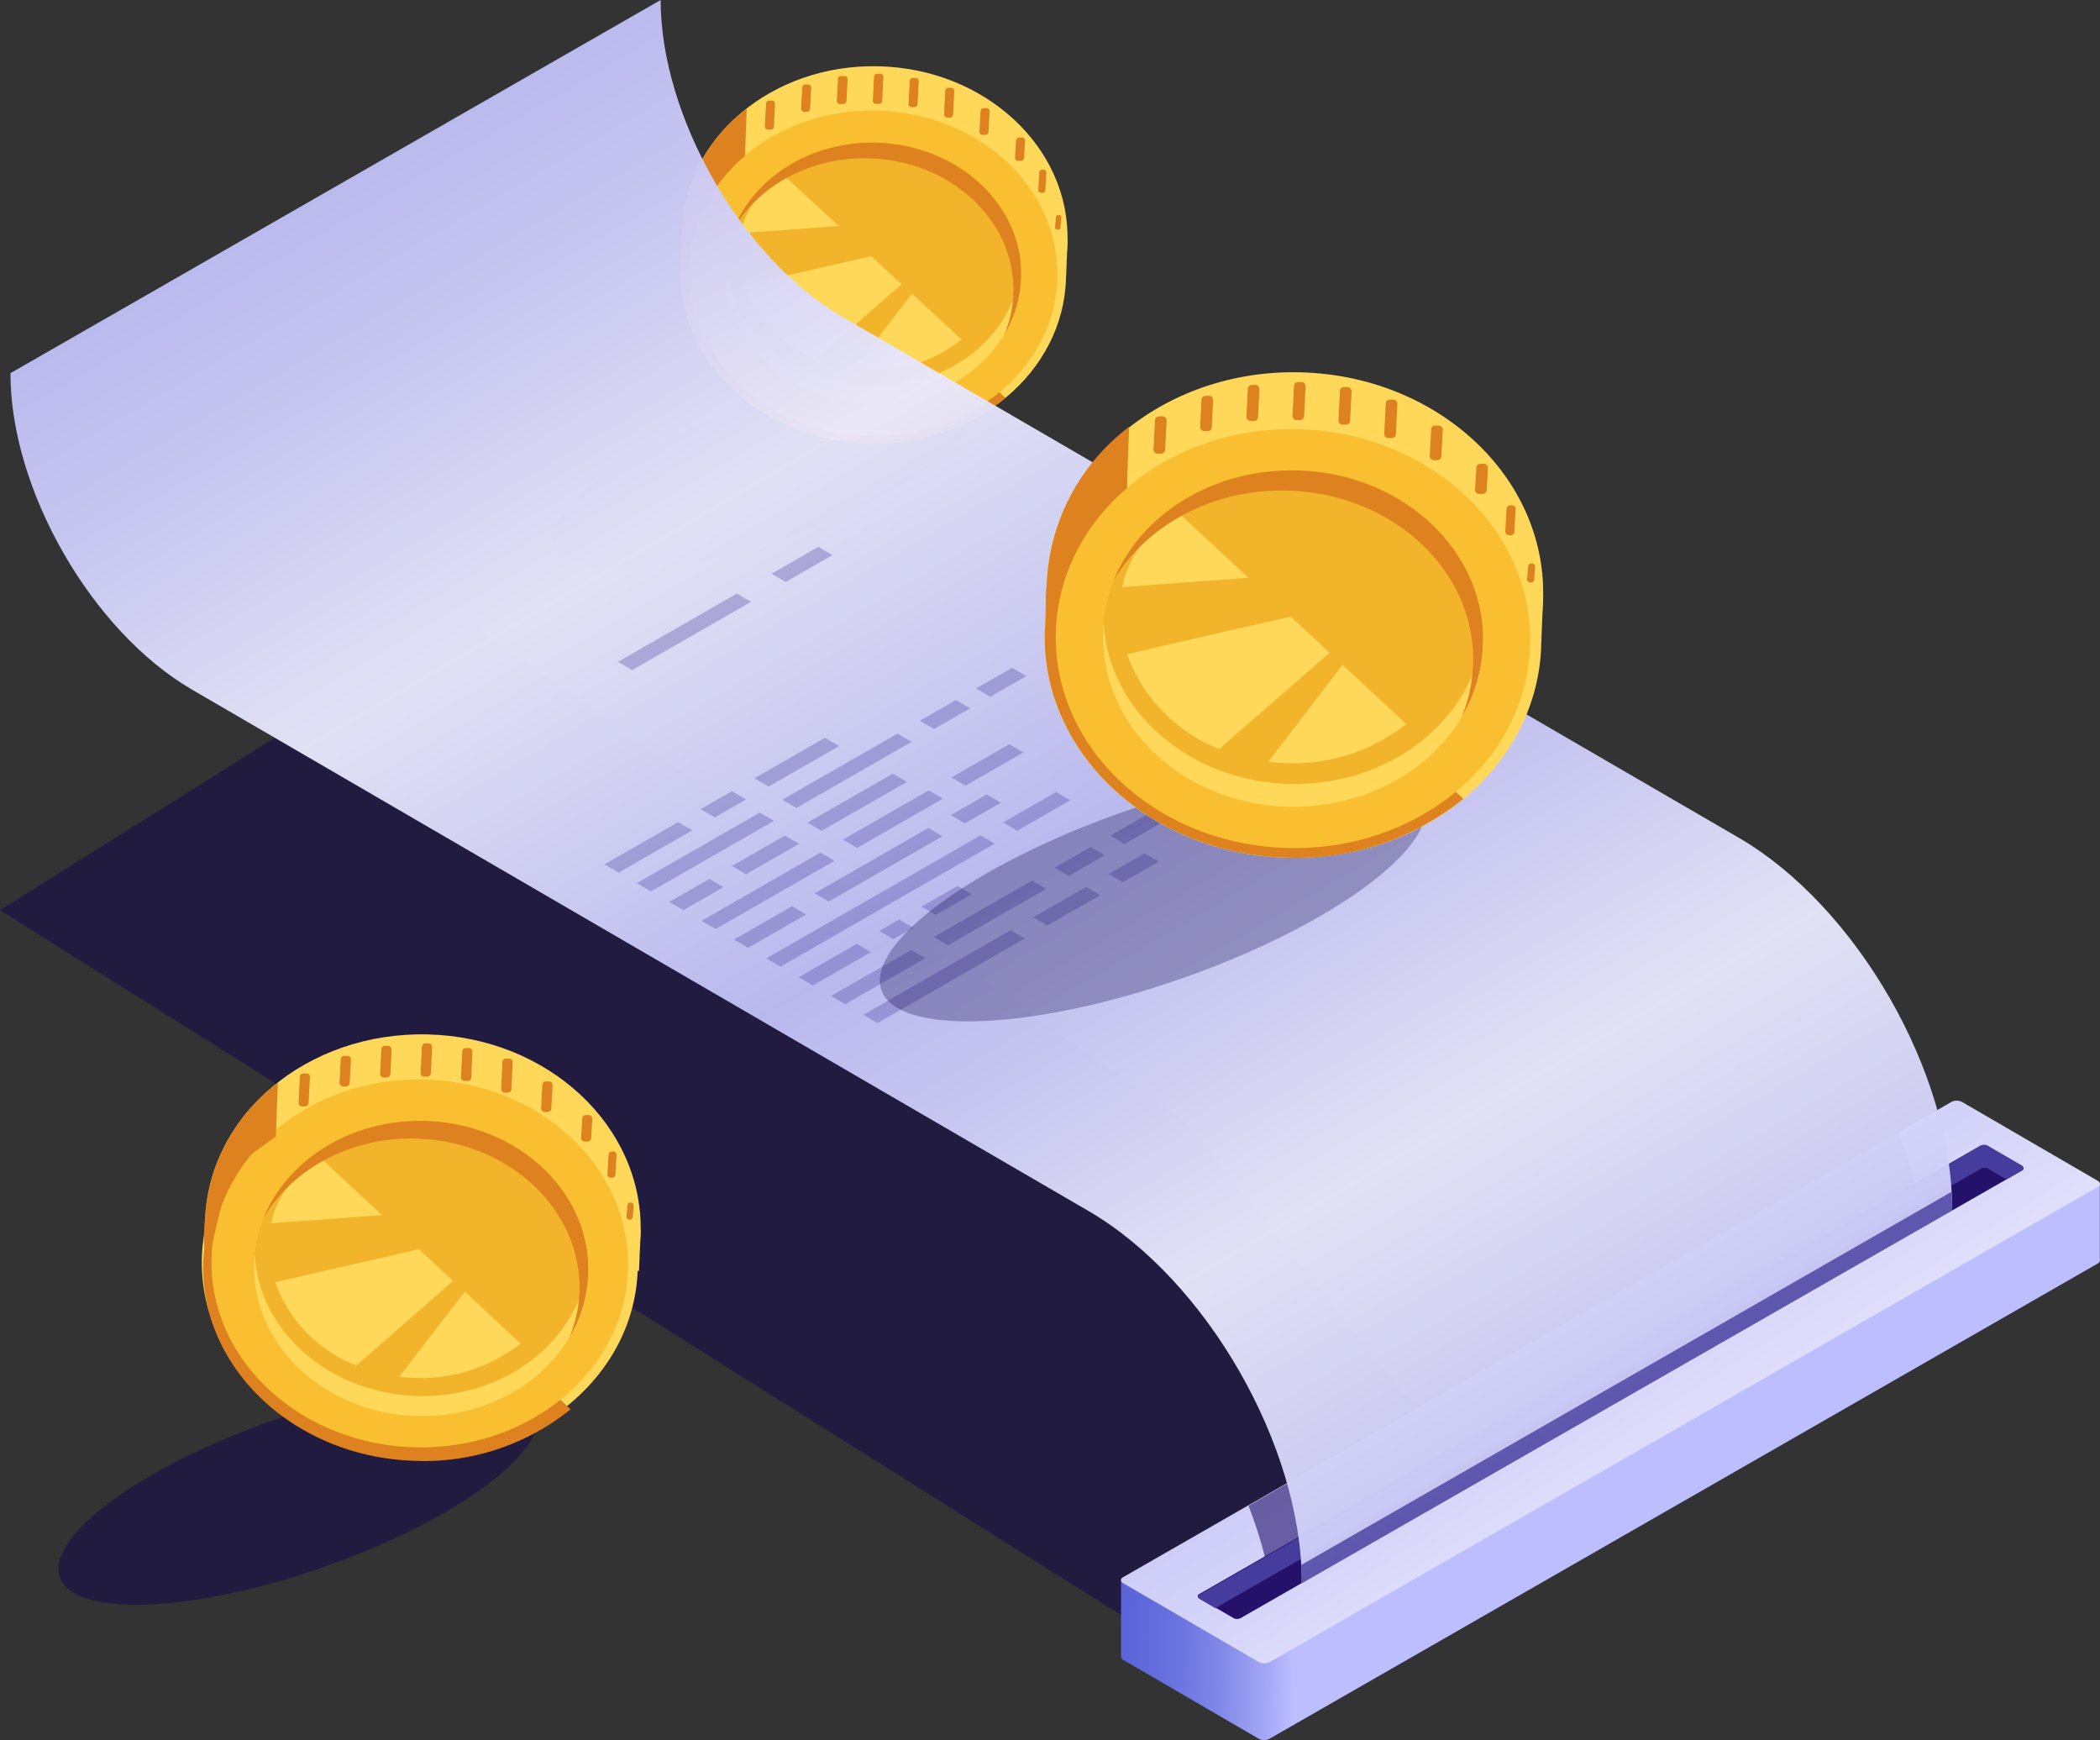
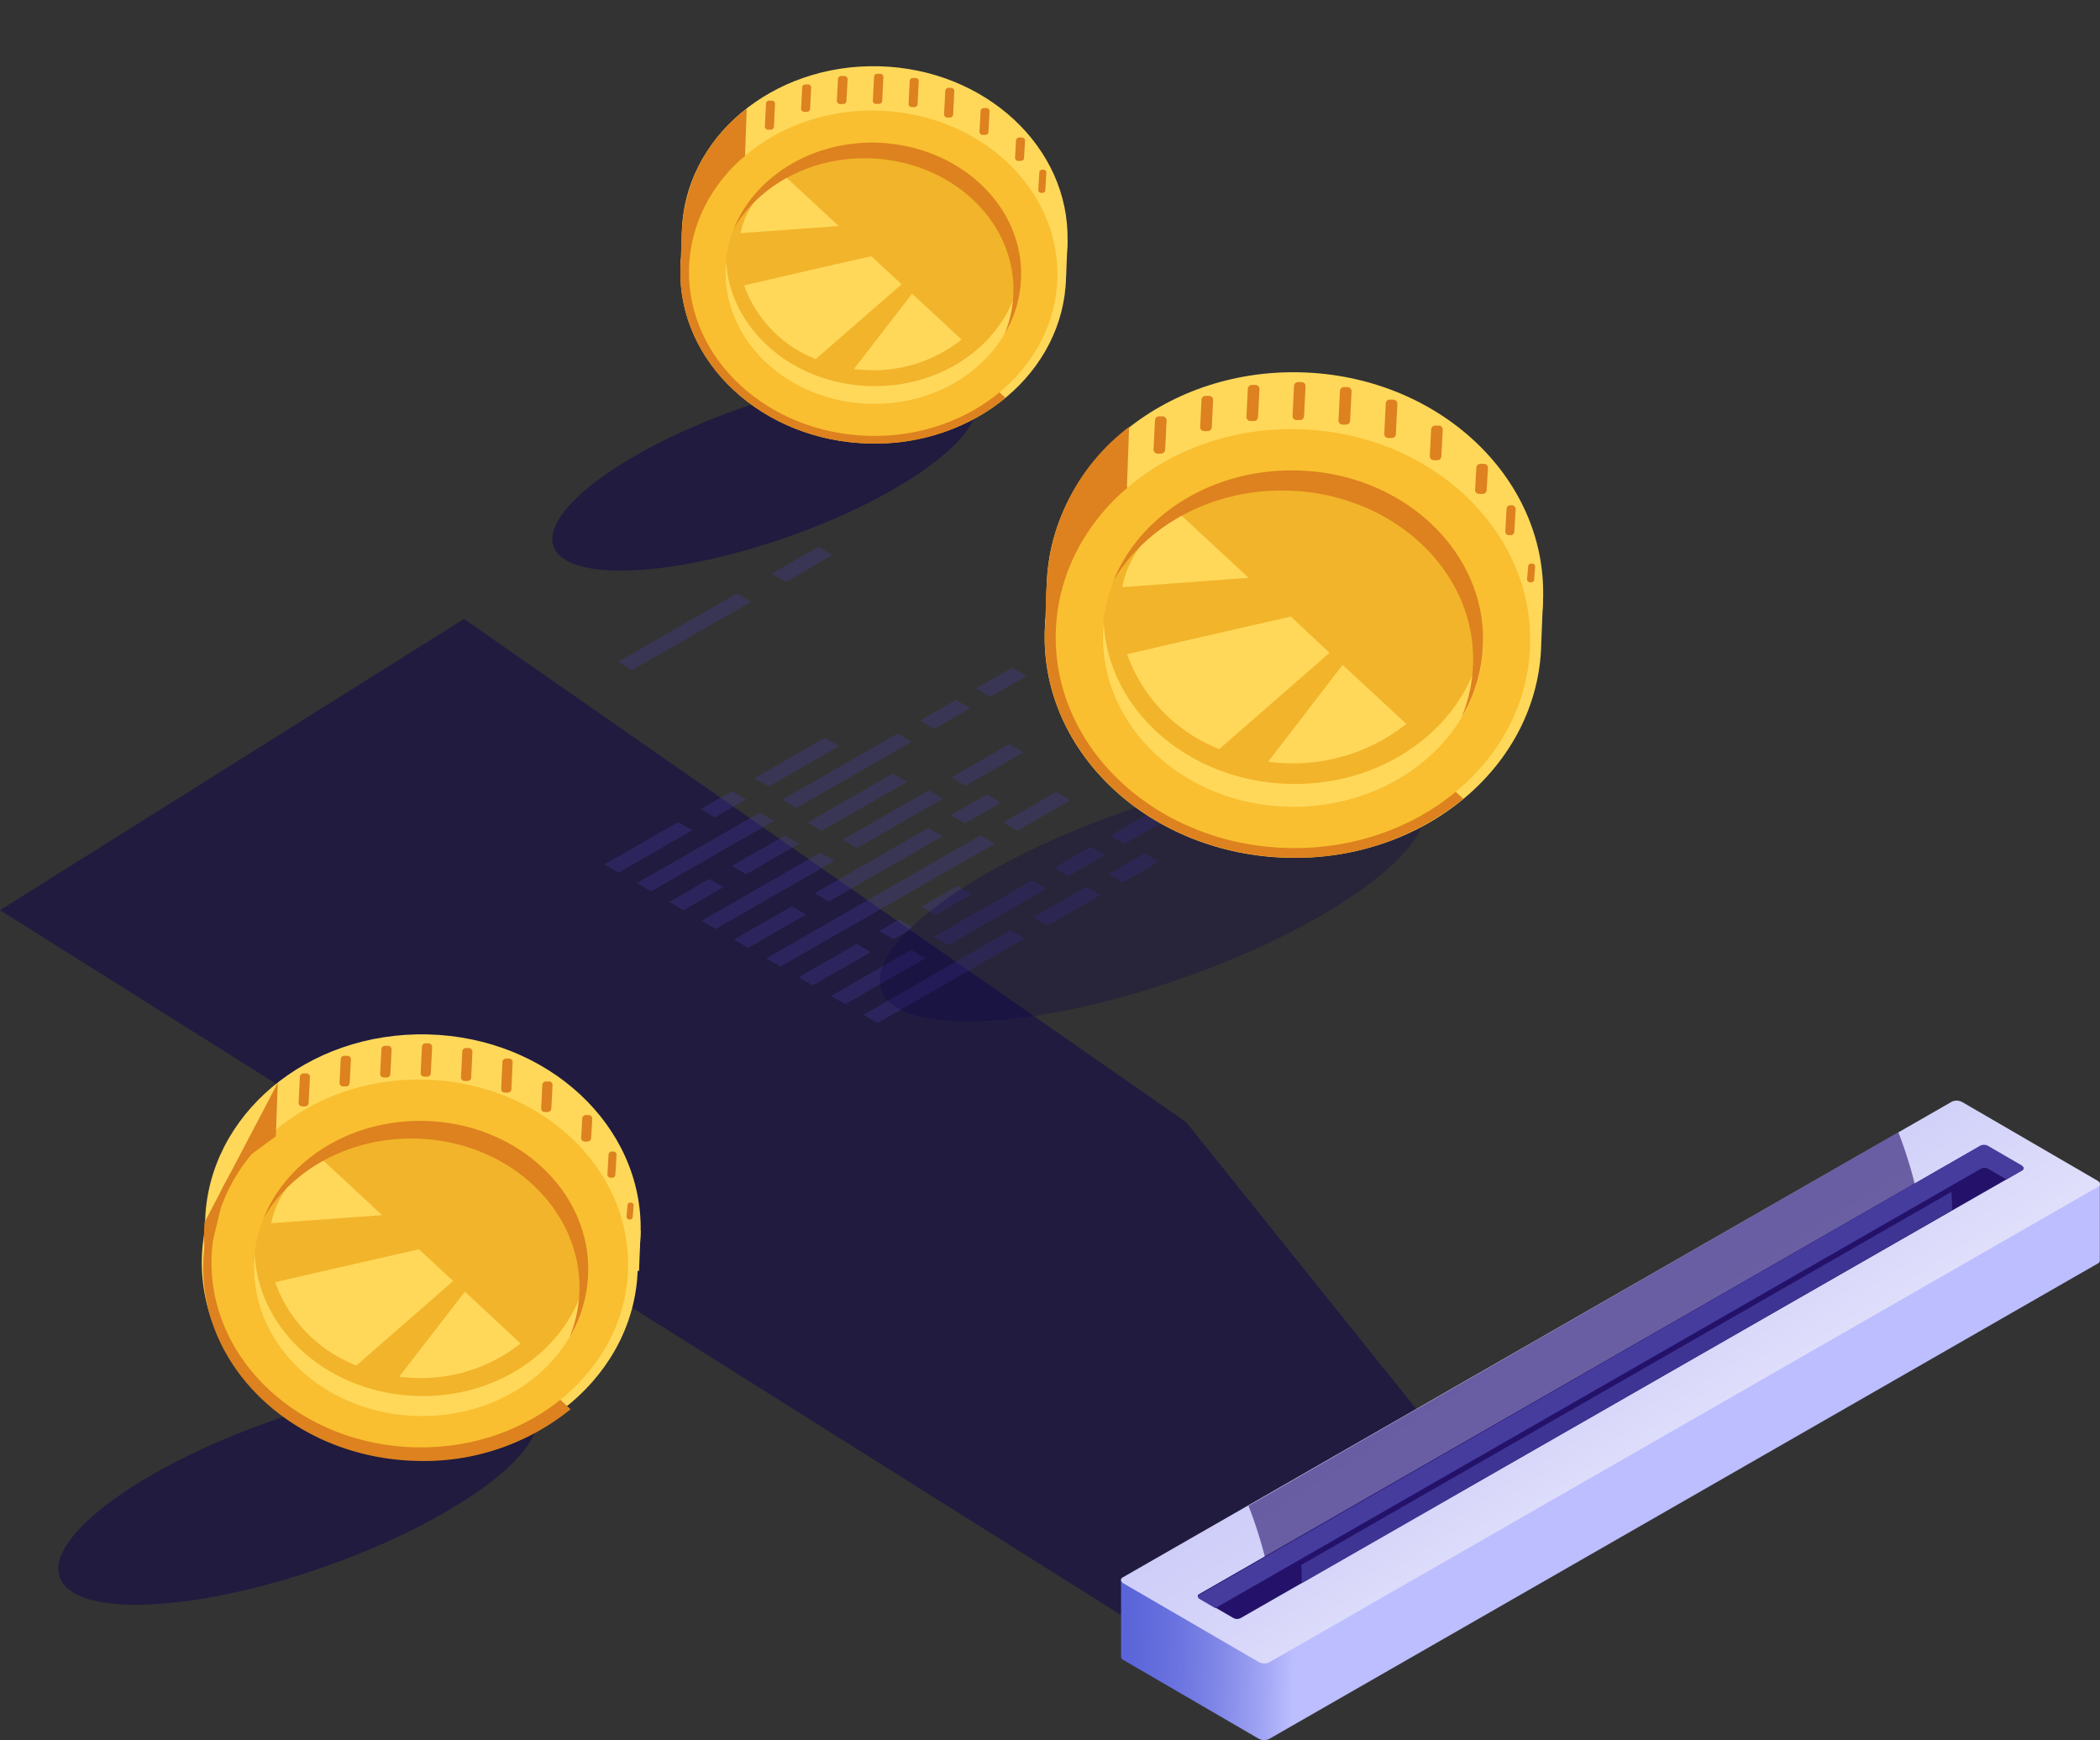
<svg xmlns="http://www.w3.org/2000/svg" viewBox="0 0 271.02 224.52">
  <rect x="0" y="0" width="271.02" height="224.52" fill="#333333" stroke="none" />
  <defs>
    <style>.cls-1,.cls-14{fill:#0f054c;}.cls-1{opacity:0.5;}.cls-2{fill:#dd821f;}.cls-3{fill:#ffd85a;}.cls-4{fill:#f9bf30;}.cls-5{fill:#f2b42a;}.cls-6{fill:url(#Безымянный_градиент_424);}.cls-7{fill:url(#Безымянный_градиент_3);}.cls-8,.cls-9{fill:#24126a;}.cls-8{opacity:0.6;}.cls-10,.cls-12{fill:#453c9e;}.cls-11{opacity:0.96;fill:url(#Безымянный_градиент_480);}.cls-12{opacity:0.8;}.cls-13{opacity:0.32;}.cls-14{opacity:0.3;}</style>
    <linearGradient id="Безымянный_градиент_424" x1="514.24" y1="638.1" x2="570.75" y2="536.36" gradientTransform="matrix(0.5, -0.86, -0.86, -0.5, 433.55, 952.09)" gradientUnits="userSpaceOnUse">
      <stop offset="0" stop-color="#5761d7" />
      <stop offset="0.04" stop-color="#5c66d9" />
      <stop offset="0.09" stop-color="#6a73df" />
      <stop offset="0.14" stop-color="#8289e8" />
      <stop offset="0.19" stop-color="#a3a7f5" />
      <stop offset="0.22" stop-color="#bcbeff" />
    </linearGradient>
    <linearGradient id="Безымянный_градиент_3" x1="583.66" y1="638.47" x2="546.05" y2="564.94" gradientTransform="matrix(0.5, -0.86, -0.86, -0.5, 433.55, 952.09)" gradientUnits="userSpaceOnUse">
      <stop offset="0" stop-color="#c0bff6" />
      <stop offset="0.29" stop-color="#c5c4f7" />
      <stop offset="0.64" stop-color="#d3d2f9" />
      <stop offset="1" stop-color="#e9e9fd" />
    </linearGradient>
    <linearGradient id="Безымянный_градиент_480" x1="638.42" y1="793.39" x2="520.57" y2="584.56" gradientTransform="matrix(0.5, -0.86, -0.86, -0.5, 433.55, 952.09)" gradientUnits="userSpaceOnUse">
      <stop offset="0" stop-color="#c0bff6" />
      <stop offset="0.12" stop-color="#d0cff9" />
      <stop offset="0.26" stop-color="#e9e9fd" />
      <stop offset="0.51" stop-color="#c0bff6" />
      <stop offset="0.62" stop-color="#d0cff9" />
      <stop offset="0.75" stop-color="#e9e9fd" />
      <stop offset="1" stop-color="#c0bff6" />
    </linearGradient>
  </defs>
  <g id="Слой_2" data-name="Слой 2">
    <g id="Слой_1-2" data-name="Слой 1">
      <polygon class="cls-1" points="147.01 209.86 0 117.44 59.88 79.86 153.09 144.8 195.38 197.51 147.01 209.86" />
      <ellipse class="cls-1" cx="98.65" cy="60.97" rx="28.83" ry="8.84" transform="translate(-14.6 36.01) rotate(-19.29)" />
      <polygon class="cls-2" points="87.81 34.67 88 29.92 89.11 27.15 89.81 29.45 87.81 34.67" />
      <path class="cls-3" d="M137.59,35.57l.19-4.65s-3.94,3.92-3.94,4S137.59,35.57,137.59,35.57Z" />
      <path class="cls-3" d="M112.36,49.37C98.62,49,87.71,42.06,88,29.92S99.67,8.22,113.41,8.55,138.06,19,137.77,31.12,126.1,49.7,112.36,49.37Z" />
      <ellipse class="cls-3" cx="112.7" cy="35.26" rx="21.97" ry="24.89" transform="translate(74.75 147.08) rotate(-88.63)" />
      <path class="cls-2" d="M95.33,19.43a20.71,20.71,0,0,0-7.52,15.24C87.52,46.8,98.43,56.9,112.17,57.23a26.61,26.61,0,0,0,17.6-5.89Z" />
      <ellipse class="cls-4" cx="112.7" cy="35.26" rx="20.99" ry="23.78" transform="translate(74.75 147.08) rotate(-88.63)" />
      <ellipse class="cls-5" cx="112.7" cy="35.26" rx="16.85" ry="19.09" transform="translate(74.75 147.08) rotate(-88.63)" />
      <path class="cls-3" d="M131.78,35.72c0-.39,0-.77,0-1.15-.88,8.76-9.31,15.49-19.41,15.25s-18.2-7.37-18.66-16.16c0,.38-.07.76-.08,1.14-.22,9.31,8.14,17.06,18.69,17.31S131.56,45,131.78,35.72Z" />
      <path class="cls-3" d="M116.36,36.68l-3.91-3.62c-3.77.85-10.8,2.45-16.41,3.77a16,16,0,0,0,9.24,9.5Z" />
      <path class="cls-3" d="M110.2,47.62c.62.07,1.25.12,1.9.14a18.27,18.27,0,0,0,12-3.95l-6.39-5.91Z" />
      <path class="cls-3" d="M108.25,29.17l-7.38-6.83c-2.48,2.16-4.69,4.55-5.29,7.74Z" />
      <path class="cls-2" d="M112.1,20.43c10.54.25,18.91,8,18.69,17.3a15.13,15.13,0,0,1-1.14,5.37,15.08,15.08,0,0,0,2.13-7.38c.23-9.31-8.14-17-18.68-17.31-8.4-.2-15.65,4.43-18.35,11C98,23.93,104.58,20.25,112.1,20.43Z" />
      <path class="cls-2" d="M88,29.92a16.36,16.36,0,0,0,.22,4.81C88.76,33,90,27.62,90,27.62l1.9-4.23,1.58-1.3,2.67-1.95.22-6.1A20.83,20.83,0,0,0,88,29.92Z" />
-       <path class="cls-2" d="M136.16,29.3l.11-1.25a.31.31,0,0,1,.31-.32h.09a.31.31,0,0,1,.3.33l-.1,1.25a.33.33,0,0,1-.32.32h-.09A.31.31,0,0,1,136.16,29.3Z" />
      <path class="cls-2" d="M134,24.51l.13-2.25a.36.36,0,0,1,.35-.36h.22a.36.36,0,0,1,.34.37l-.13,2.25a.36.36,0,0,1-.36.36h-.22A.36.36,0,0,1,134,24.51Z" />
      <path class="cls-2" d="M131,20.33l.12-2.18a.42.42,0,0,1,.41-.41h.38a.42.42,0,0,1,.38.43l-.13,2.18a.4.4,0,0,1-.4.41h-.38A.4.4,0,0,1,131,20.33Z" />
      <path class="cls-2" d="M126.41,17l.14-2.64a.4.4,0,0,1,.4-.41h.38a.39.39,0,0,1,.38.43L127.57,17a.39.39,0,0,1-.4.4h-.38A.4.4,0,0,1,126.41,17Z" />
      <path class="cls-2" d="M121.84,14.74l.15-3a.42.42,0,0,1,.4-.41h.38a.42.42,0,0,1,.39.43l-.15,3a.42.42,0,0,1-.4.41h-.38A.42.42,0,0,1,121.84,14.74Z" />
      <path class="cls-2" d="M117.26,13.39l.14-2.92a.41.41,0,0,1,.4-.41h.39a.4.4,0,0,1,.38.42l-.15,2.93a.4.4,0,0,1-.4.41h-.38A.4.4,0,0,1,117.26,13.39Z" />
      <path class="cls-2" d="M112.65,12.93l.15-3a.4.4,0,0,1,.4-.41h.38A.4.4,0,0,1,114,10l-.14,3a.42.42,0,0,1-.41.41H113A.41.41,0,0,1,112.65,12.93Z" />
      <path class="cls-2" d="M108,13l.14-2.78a.4.4,0,0,1,.4-.41H109a.4.4,0,0,1,.39.42l-.15,2.79a.39.39,0,0,1-.4.4h-.38A.4.4,0,0,1,108,13Z" />
      <path class="cls-2" d="M103.39,14l.14-2.7a.39.39,0,0,1,.4-.4h.38a.39.39,0,0,1,.38.42l-.14,2.7a.4.4,0,0,1-.4.41h-.38A.4.4,0,0,1,103.39,14Z" />
      <path class="cls-2" d="M98.71,16.31l.15-2.92a.4.4,0,0,1,.4-.41h.38a.4.4,0,0,1,.38.43l-.14,2.91a.4.4,0,0,1-.4.41H99.1A.4.4,0,0,1,98.71,16.31Z" />
      <path class="cls-6" d="M271,152.82l0,9.83h0a.43.43,0,0,1-.23.36l-107,61.38a1.52,1.52,0,0,1-1.36-.06L145,214.2a.58.58,0,0,1-.32-.39h0s0,0,0,0l0-9.93,8.46,4.83L251.86,152a1.49,1.49,0,0,1,1.36.06l6,3.47Z" />
      <path class="cls-7" d="M251.9,142.15l-107,61.38c-.34.2-.3.55.1.78l17.43,10.13a1.52,1.52,0,0,0,1.36.06l107-61.38c.35-.2.3-.55-.1-.78l-17.43-10.13A1.52,1.52,0,0,0,251.9,142.15Z" />
      <path class="cls-8" d="M248,156.94,164,204.29a56.9,56.9,0,0,0-2.87-10L245,146.1A57.24,57.24,0,0,1,248,156.94Z" />
      <path class="cls-9" d="M255.6,147.83,154.74,205.7c-.24.14-.21.38.07.54l4.38,2.54a1,1,0,0,0,.93,0L261,151c.24-.14.21-.38-.07-.54l-4.38-2.54A1,1,0,0,0,255.6,147.83Z" />
      <path class="cls-10" d="M261,151l-2.05,1.18-2.37-1.38a1,1,0,0,0-.93,0l-98.81,56.7-2-1.17c-.28-.16-.31-.4-.07-.54L255.6,147.83a1,1,0,0,1,.93,0l4.38,2.54C261.19,150.57,261.22,150.81,261,151Z" />
-       <path class="cls-11" d="M1.35,48.15,85.26,0h0c0,15,10.46,33.34,23.46,40.89l115.64,67.18c15.28,8.87,27.63,30.4,27.58,48.07h0L168,204.29h0c.05-17.68-12.3-39.2-27.58-48.07L24.81,89c-13-7.55-23.5-25.86-23.46-40.89Z" />
      <path class="cls-12" d="M251.94,156.14,168,204.29c0-.78,0-1.57-.07-2.36h0l83.91-48.14C251.91,154.58,251.94,155.36,251.94,156.14Z" />
      <g class="cls-13">
        <polygon class="cls-10" points="130.43 120.03 111.43 130.94 113.26 132 132.26 121.09 130.43 120.03" />
        <polygon class="cls-10" points="140.18 114.44 133.34 118.37 135.16 119.43 142.01 115.5 140.18 114.44" />
        <polygon class="cls-10" points="147.73 110.11 143.08 112.78 144.91 113.84 149.56 111.17 147.73 110.11" />
        <polygon class="cls-10" points="117.61 122.57 107.25 128.51 109.08 129.57 119.44 123.63 117.61 122.57" />
        <polygon class="cls-10" points="133.2 113.62 120.51 120.9 122.34 121.97 135.03 114.68 133.2 113.62" />
        <polygon class="cls-10" points="140.75 109.29 136.1 111.96 137.93 113.02 142.58 110.35 140.75 109.29" />
        <polygon class="cls-10" points="147.94 105.16 143.29 107.83 145.12 108.89 149.77 106.23 147.94 105.16" />
        <polygon class="cls-10" points="110.57 121.79 103.07 126.09 104.9 127.15 112.39 122.85 110.57 121.79" />
        <polygon class="cls-10" points="116.03 118.65 113.47 120.12 115.3 121.18 117.86 119.71 116.03 118.65" />
        <polygon class="cls-10" points="123.58 114.32 118.94 116.98 120.76 118.05 125.41 115.38 123.58 114.32" />
        <polygon class="cls-10" points="126.55 107.79 98.9 123.66 100.73 124.72 128.38 108.85 126.55 107.79" />
        <polygon class="cls-10" points="136.3 102.2 129.46 106.13 131.28 107.19 138.13 103.26 136.3 102.2" />
        <polygon class="cls-10" points="102.21 116.93 94.72 121.23 96.55 122.3 104.04 118 102.21 116.93" />
        <polygon class="cls-10" points="119.8 106.84 105.12 115.27 106.95 116.33 121.63 107.91 119.8 106.84" />
        <polygon class="cls-10" points="127.35 102.51 122.7 105.18 124.53 106.24 129.18 103.57 127.35 102.51" />
        <polygon class="cls-10" points="105.88 110.01 90.54 118.81 92.37 119.87 107.7 111.07 105.88 110.01" />
        <polygon class="cls-10" points="119.86 101.98 108.78 108.34 110.61 109.41 121.69 103.05 119.86 101.98" />
        <polygon class="cls-10" points="130.26 96.02 122.77 100.32 124.6 101.38 132.09 97.08 130.26 96.02" />
        <polygon class="cls-10" points="91.55 113.41 86.37 116.38 88.2 117.44 93.37 114.47 91.55 113.41" />
        <polygon class="cls-10" points="101.29 107.82 94.45 111.74 96.28 112.81 103.12 108.88 101.29 107.82" />
        <polygon class="cls-10" points="115.22 99.82 104.19 106.15 106.02 107.21 117.05 100.89 115.22 99.82" />
        <polygon class="cls-10" points="98.05 104.85 82.19 113.95 84.02 115.02 99.88 105.92 98.05 104.85" />
        <polygon class="cls-10" points="115.82 94.66 100.95 103.19 102.78 104.25 117.64 95.72 115.82 94.66" />
        <polygon class="cls-10" points="123.37 90.33 118.72 92.99 120.55 94.06 125.2 91.39 123.37 90.33" />
        <polygon class="cls-10" points="130.62 86.17 125.97 88.83 127.8 89.9 132.45 87.23 130.62 86.17" />
        <polygon class="cls-10" points="87.52 106.08 78.01 111.53 79.84 112.59 89.34 107.14 87.52 106.08" />
        <polygon class="cls-10" points="168.98 97.91 182.16 90.35 183.99 91.41 170.81 98.97 168.98 97.91" />
        <polygon class="cls-10" points="167.63 93.87 177.99 87.92 179.81 88.99 169.46 94.93 167.63 93.87" />
        <polygon class="cls-10" points="166.32 89.8 173.81 85.5 175.64 86.56 168.14 90.86 166.32 89.8" />
        <polygon class="cls-10" points="158.73 89.33 169.63 83.07 171.46 84.14 160.56 90.39 158.73 89.33" />
        <polygon class="cls-10" points="157.96 84.94 165.46 80.65 167.28 81.71 159.79 86.01 157.96 84.94" />
        <polygon class="cls-10" points="151.78 83.67 161.28 78.22 163.11 79.28 153.6 84.73 151.78 83.67" />
        <polygon class="cls-10" points="151.92 78.77 157.1 75.79 158.93 76.86 153.75 79.83 151.92 78.77" />
        <polygon class="cls-10" points="142.89 79.12 152.93 73.37 154.75 74.43 144.72 80.19 142.89 79.12" />
        <polygon class="cls-10" points="139.25 76.39 148.75 70.94 150.58 72 141.07 77.46 139.25 76.39" />
        <polygon class="cls-10" points="94.46 102.09 90.42 104.41 92.25 105.47 96.29 103.15 94.46 102.09" />
        <polygon class="cls-10" points="106.46 95.2 97.36 100.42 99.19 101.49 108.29 96.27 106.46 95.2" />
        <polygon class="cls-10" points="95.1 76.59 79.75 85.4 81.58 86.46 96.93 77.65 95.1 76.59" />
        <polygon class="cls-10" points="105.61 70.56 99.57 74.03 101.4 75.09 107.44 71.62 105.61 70.56" />
      </g>
      <ellipse class="cls-14" cx="148.79" cy="115.49" rx="37.12" ry="11.39" transform="translate(-29.8 55.63) rotate(-19.29)" />
      <polygon class="cls-2" points="134.84 81.63 135.08 75.53 136.5 71.95 137.4 74.91 134.84 81.63" />
      <path class="cls-3" d="M198.92,82.8l.24-6s-5.07,5.06-5.07,5.18S198.92,82.8,198.92,82.8Z" />
      <path class="cls-3" d="M166.44,100.56c-17.7-.42-31.74-9.41-31.36-25s15-27.94,32.71-27.52,31.74,13.43,31.36,29.05S184.13,101,166.44,100.56Z" />
      <ellipse class="cls-3" cx="166.87" cy="82.4" rx="28.29" ry="32.05" transform="translate(80.5 247.25) rotate(-88.63)" />
      <path class="cls-2" d="M144.51,62a26.59,26.59,0,0,0-9.67,19.61c-.38,15.62,13.66,28.63,31.36,29.05a34.17,34.17,0,0,0,22.65-7.59Z" />
      <ellipse class="cls-4" cx="166.87" cy="82.4" rx="27.03" ry="30.62" transform="translate(80.5 247.25) rotate(-88.63)" />
      <ellipse class="cls-5" cx="166.87" cy="82.4" rx="21.7" ry="24.58" transform="translate(80.5 247.25) rotate(-88.63)" />
      <path class="cls-3" d="M191.44,83c0-.5,0-1,0-1.48-1.13,11.27-12,19.94-25,19.63s-23.43-9.49-24-20.8c-.05.48-.09,1-.1,1.47-.28,12,10.48,22,24,22.28S191.16,95,191.44,83Z" />
      <path class="cls-3" d="M171.59,84.23l-5-4.67c-4.86,1.1-13.9,3.16-21.13,4.86a20.63,20.63,0,0,0,11.9,12.23Z" />
      <path class="cls-3" d="M163.66,98.3a24.35,24.35,0,0,0,2.44.18,23.52,23.52,0,0,0,15.4-5.07l-8.23-7.62Z" />
      <path class="cls-3" d="M161.14,74.55l-9.49-8.79c-3.2,2.79-6.05,5.86-6.82,10Z" />
      <path class="cls-2" d="M166.11,63.3c13.57.33,24.33,10.3,24,22.28a19.32,19.32,0,0,1-1.46,6.91,19.51,19.51,0,0,0,2.74-9.5c.29-12-10.48-22-24.05-22.28-10.82-.26-20.15,5.69-23.63,14.19C147.94,67.81,156.42,63.07,166.11,63.3Z" />
      <path class="cls-2" d="M135.08,75.53a21.17,21.17,0,0,0,.27,6.18c.71-2.29,2.24-9.15,2.24-9.15L140,67.11l2-1.67,3.44-2.51.28-7.85A26.78,26.78,0,0,0,135.08,75.53Z" />
      <path class="cls-2" d="M197.08,74.72l.14-1.61a.39.39,0,0,1,.4-.4h.12a.4.4,0,0,1,.38.43L198,74.75a.4.4,0,0,1-.4.4h-.13A.41.41,0,0,1,197.08,74.72Z" />
      <path class="cls-2" d="M194.27,68.56l.16-2.9a.46.46,0,0,1,.46-.46h.28a.48.48,0,0,1,.44.49l-.17,2.89a.45.45,0,0,1-.46.47h-.28A.45.45,0,0,1,194.27,68.56Z" />
      <path class="cls-2" d="M190.37,63.18l.16-2.81a.52.52,0,0,1,.52-.52h.49a.51.51,0,0,1,.49.55l-.16,2.8a.52.52,0,0,1-.52.53h-.49A.52.52,0,0,1,190.37,63.18Z" />
      <path class="cls-2" d="M184.52,58.83l.18-3.4a.52.52,0,0,1,.52-.52h.49a.52.52,0,0,1,.49.55l-.18,3.4a.51.51,0,0,1-.51.52H185A.53.53,0,0,1,184.52,58.83Z" />
      <path class="cls-2" d="M178.65,56l.19-3.92a.51.51,0,0,1,.51-.52h.49a.53.53,0,0,1,.5.55L180.15,56a.52.52,0,0,1-.52.52h-.49A.52.52,0,0,1,178.65,56Z" />
      <path class="cls-2" d="M172.74,54.24l.19-3.76a.52.52,0,0,1,.52-.53h.49a.52.52,0,0,1,.49.55l-.19,3.77a.52.52,0,0,1-.52.52h-.49A.53.53,0,0,1,172.74,54.24Z" />
      <path class="cls-2" d="M166.81,53.65l.19-3.83a.52.52,0,0,1,.52-.52H168a.52.52,0,0,1,.49.55l-.19,3.82a.53.53,0,0,1-.52.53h-.49A.52.52,0,0,1,166.81,53.65Z" />
      <path class="cls-2" d="M160.86,53.77l.18-3.58a.52.52,0,0,1,.52-.52h.49a.51.51,0,0,1,.49.55l-.18,3.58a.52.52,0,0,1-.52.52h-.49A.52.52,0,0,1,160.86,53.77Z" />
      <path class="cls-2" d="M154.89,55.07l.17-3.46a.52.52,0,0,1,.52-.53h.49a.52.52,0,0,1,.49.55l-.17,3.47a.53.53,0,0,1-.52.53l-.49,0A.51.51,0,0,1,154.89,55.07Z" />
      <path class="cls-2" d="M148.87,58l.19-3.75a.52.52,0,0,1,.51-.53l.49,0a.53.53,0,0,1,.5.55L150.37,58a.53.53,0,0,1-.52.53l-.49,0A.51.51,0,0,1,148.87,58Z" />
      <path class="cls-1" d="M69.23,182c1.82,5.21-10.47,14.25-27.46,20.2S9.53,208.71,7.71,203.5s10.47-14.26,27.46-20.2S67.4,176.76,69.23,182Z" />
      <polygon class="cls-2" points="26.21 163.01 26.43 157.65 27.67 154.51 28.47 157.11 26.21 163.01" />
      <path class="cls-3" d="M82.47,164l.21-5.26s-4.44,4.44-4.45,4.55S82.47,164,82.47,164Z" />
      <path class="cls-3" d="M54,179.63c-15.53-.37-27.86-8.27-27.53-22s13.18-24.53,28.72-24.16S83,145.28,82.68,159,69.49,180,54,179.63Z" />
      <ellipse class="cls-3" cx="54.34" cy="163.68" rx="24.84" ry="28.13" transform="matrix(0.02, -1, 1, 0.02, -110.59, 214.09)" />
      <path class="cls-2" d="M34.71,145.79A23.35,23.35,0,0,0,26.22,163c-.33,13.71,12,25.13,27.53,25.5a30.05,30.05,0,0,0,19.89-6.66Z" />
      <ellipse class="cls-4" cx="54.34" cy="163.68" rx="23.73" ry="26.88" transform="matrix(0.02, -1, 1, 0.02, -110.59, 214.09)" />
      <ellipse class="cls-5" cx="54.34" cy="163.68" rx="19.05" ry="21.58" transform="translate(-110.59 214.09) rotate(-88.63)" />
      <path class="cls-3" d="M75.91,164.2c0-.44,0-.87,0-1.3-1,9.89-10.52,17.51-21.94,17.23s-20.58-8.33-21.09-18.26q-.07.65-.09,1.29c-.25,10.52,9.2,19.28,21.12,19.56S75.66,174.71,75.91,164.2Z" />
      <path class="cls-3" d="M58.48,165.29l-4.42-4.1c-4.27,1-12.21,2.77-18.55,4.26A18.07,18.07,0,0,0,46,176.19Z" />
      <path class="cls-3" d="M51.52,177.64a21.32,21.32,0,0,0,2.14.16,20.66,20.66,0,0,0,13.52-4.45L60,166.66Z" />
      <path class="cls-3" d="M49.31,156.79,41,149.07c-2.8,2.45-5.3,5.15-6,8.76Z" />
      <path class="cls-2" d="M53.67,146.91C65.58,147.2,75,156,74.78,166.47a16.94,16.94,0,0,1-1.28,6.07,17.07,17.07,0,0,0,2.41-8.34c.25-10.52-9.2-19.28-21.11-19.56-9.5-.23-17.69,5-20.75,12.46C37.72,150.88,45.17,146.71,53.67,146.91Z" />
-       <path class="cls-2" d="M26.43,157.65a18.43,18.43,0,0,0,.24,5.42c.62-2,2-8,2-8l2.14-4.78,1.79-1.47,3-2.2.25-6.9A23.54,23.54,0,0,0,26.43,157.65Z" />
+       <path class="cls-2" d="M26.43,157.65a18.43,18.43,0,0,0,.24,5.42c.62-2,2-8,2-8l2.14-4.78,1.79-1.47,3-2.2.25-6.9Z" />
      <path class="cls-2" d="M80.86,156.94l.12-1.41a.36.36,0,0,1,.35-.36h.11a.37.37,0,0,1,.34.38L81.66,157a.35.35,0,0,1-.36.36h-.1A.37.37,0,0,1,80.86,156.94Z" />
      <path class="cls-2" d="M78.39,151.53l.15-2.54a.4.4,0,0,1,.4-.41h.25a.42.42,0,0,1,.38.43l-.15,2.54a.4.4,0,0,1-.4.41h-.25A.42.42,0,0,1,78.39,151.53Z" />
      <path class="cls-2" d="M75,146.81l.14-2.47a.46.46,0,0,1,.45-.46H76a.47.47,0,0,1,.44.48l-.15,2.47a.46.46,0,0,1-.45.46H75.4A.45.45,0,0,1,75,146.81Z" />
      <path class="cls-2" d="M69.84,143l.15-3a.46.46,0,0,1,.46-.46h.43a.45.45,0,0,1,.43.48l-.16,3a.45.45,0,0,1-.45.46h-.43A.45.45,0,0,1,69.84,143Z" />
      <path class="cls-2" d="M64.68,140.49l.16-3.44a.46.46,0,0,1,.46-.46h.43a.45.45,0,0,1,.43.48L66,140.52a.45.45,0,0,1-.45.46h-.43A.45.45,0,0,1,64.68,140.49Z" />
      <path class="cls-2" d="M59.49,139l.17-3.31a.46.46,0,0,1,.45-.46h.43a.46.46,0,0,1,.43.49l-.16,3.3a.46.46,0,0,1-.45.46h-.43A.46.46,0,0,1,59.49,139Z" />
      <path class="cls-2" d="M54.29,138.44l.16-3.36a.47.47,0,0,1,.46-.46h.43a.47.47,0,0,1,.43.48l-.17,3.36a.45.45,0,0,1-.45.46h-.43A.45.45,0,0,1,54.29,138.44Z" />
      <path class="cls-2" d="M49.06,138.55l.16-3.15a.47.47,0,0,1,.46-.46h.43a.47.47,0,0,1,.43.49l-.16,3.14a.46.46,0,0,1-.45.46H49.5A.46.46,0,0,1,49.06,138.55Z" />
      <path class="cls-2" d="M43.82,139.69l.15-3a.46.46,0,0,1,.46-.46h.43a.45.45,0,0,1,.43.48l-.16,3a.47.47,0,0,1-.45.47h-.43A.46.46,0,0,1,43.82,139.69Z" />
      <path class="cls-2" d="M38.54,142.26l.16-3.3a.46.46,0,0,1,.45-.46h.43A.46.46,0,0,1,40,139l-.17,3.3a.46.46,0,0,1-.45.46H39A.45.45,0,0,1,38.54,142.26Z" />
    </g>
  </g>
</svg>